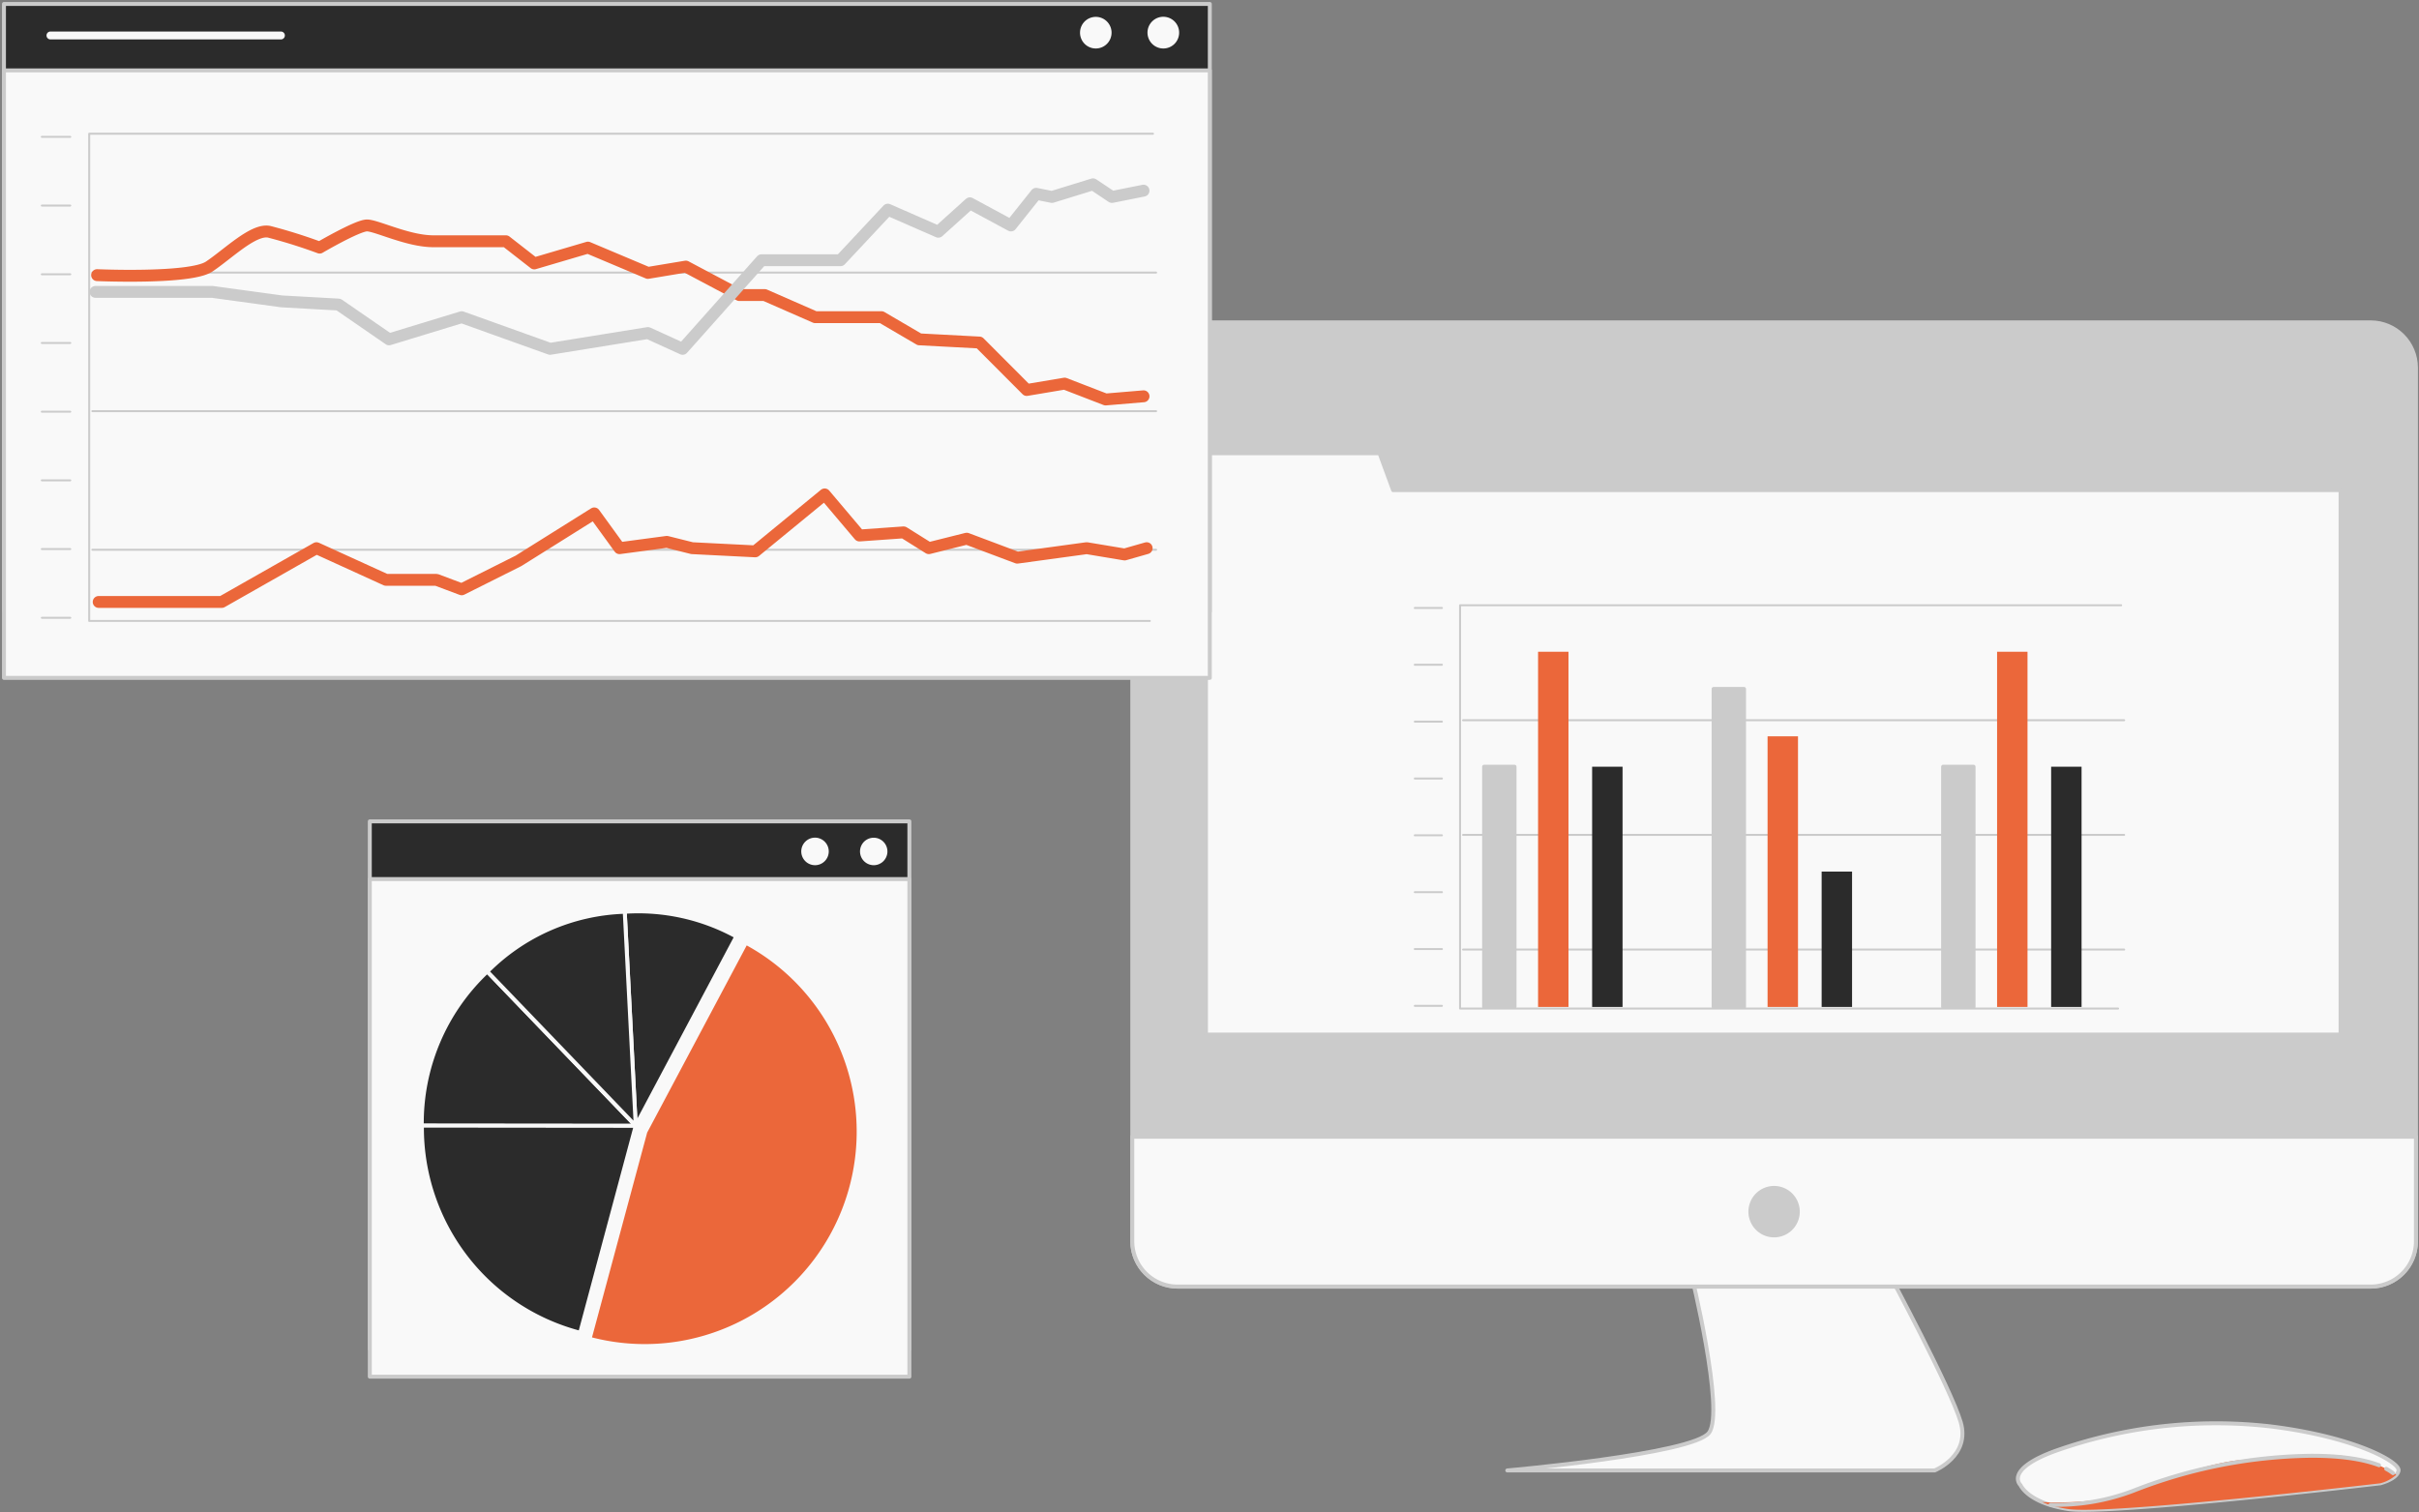
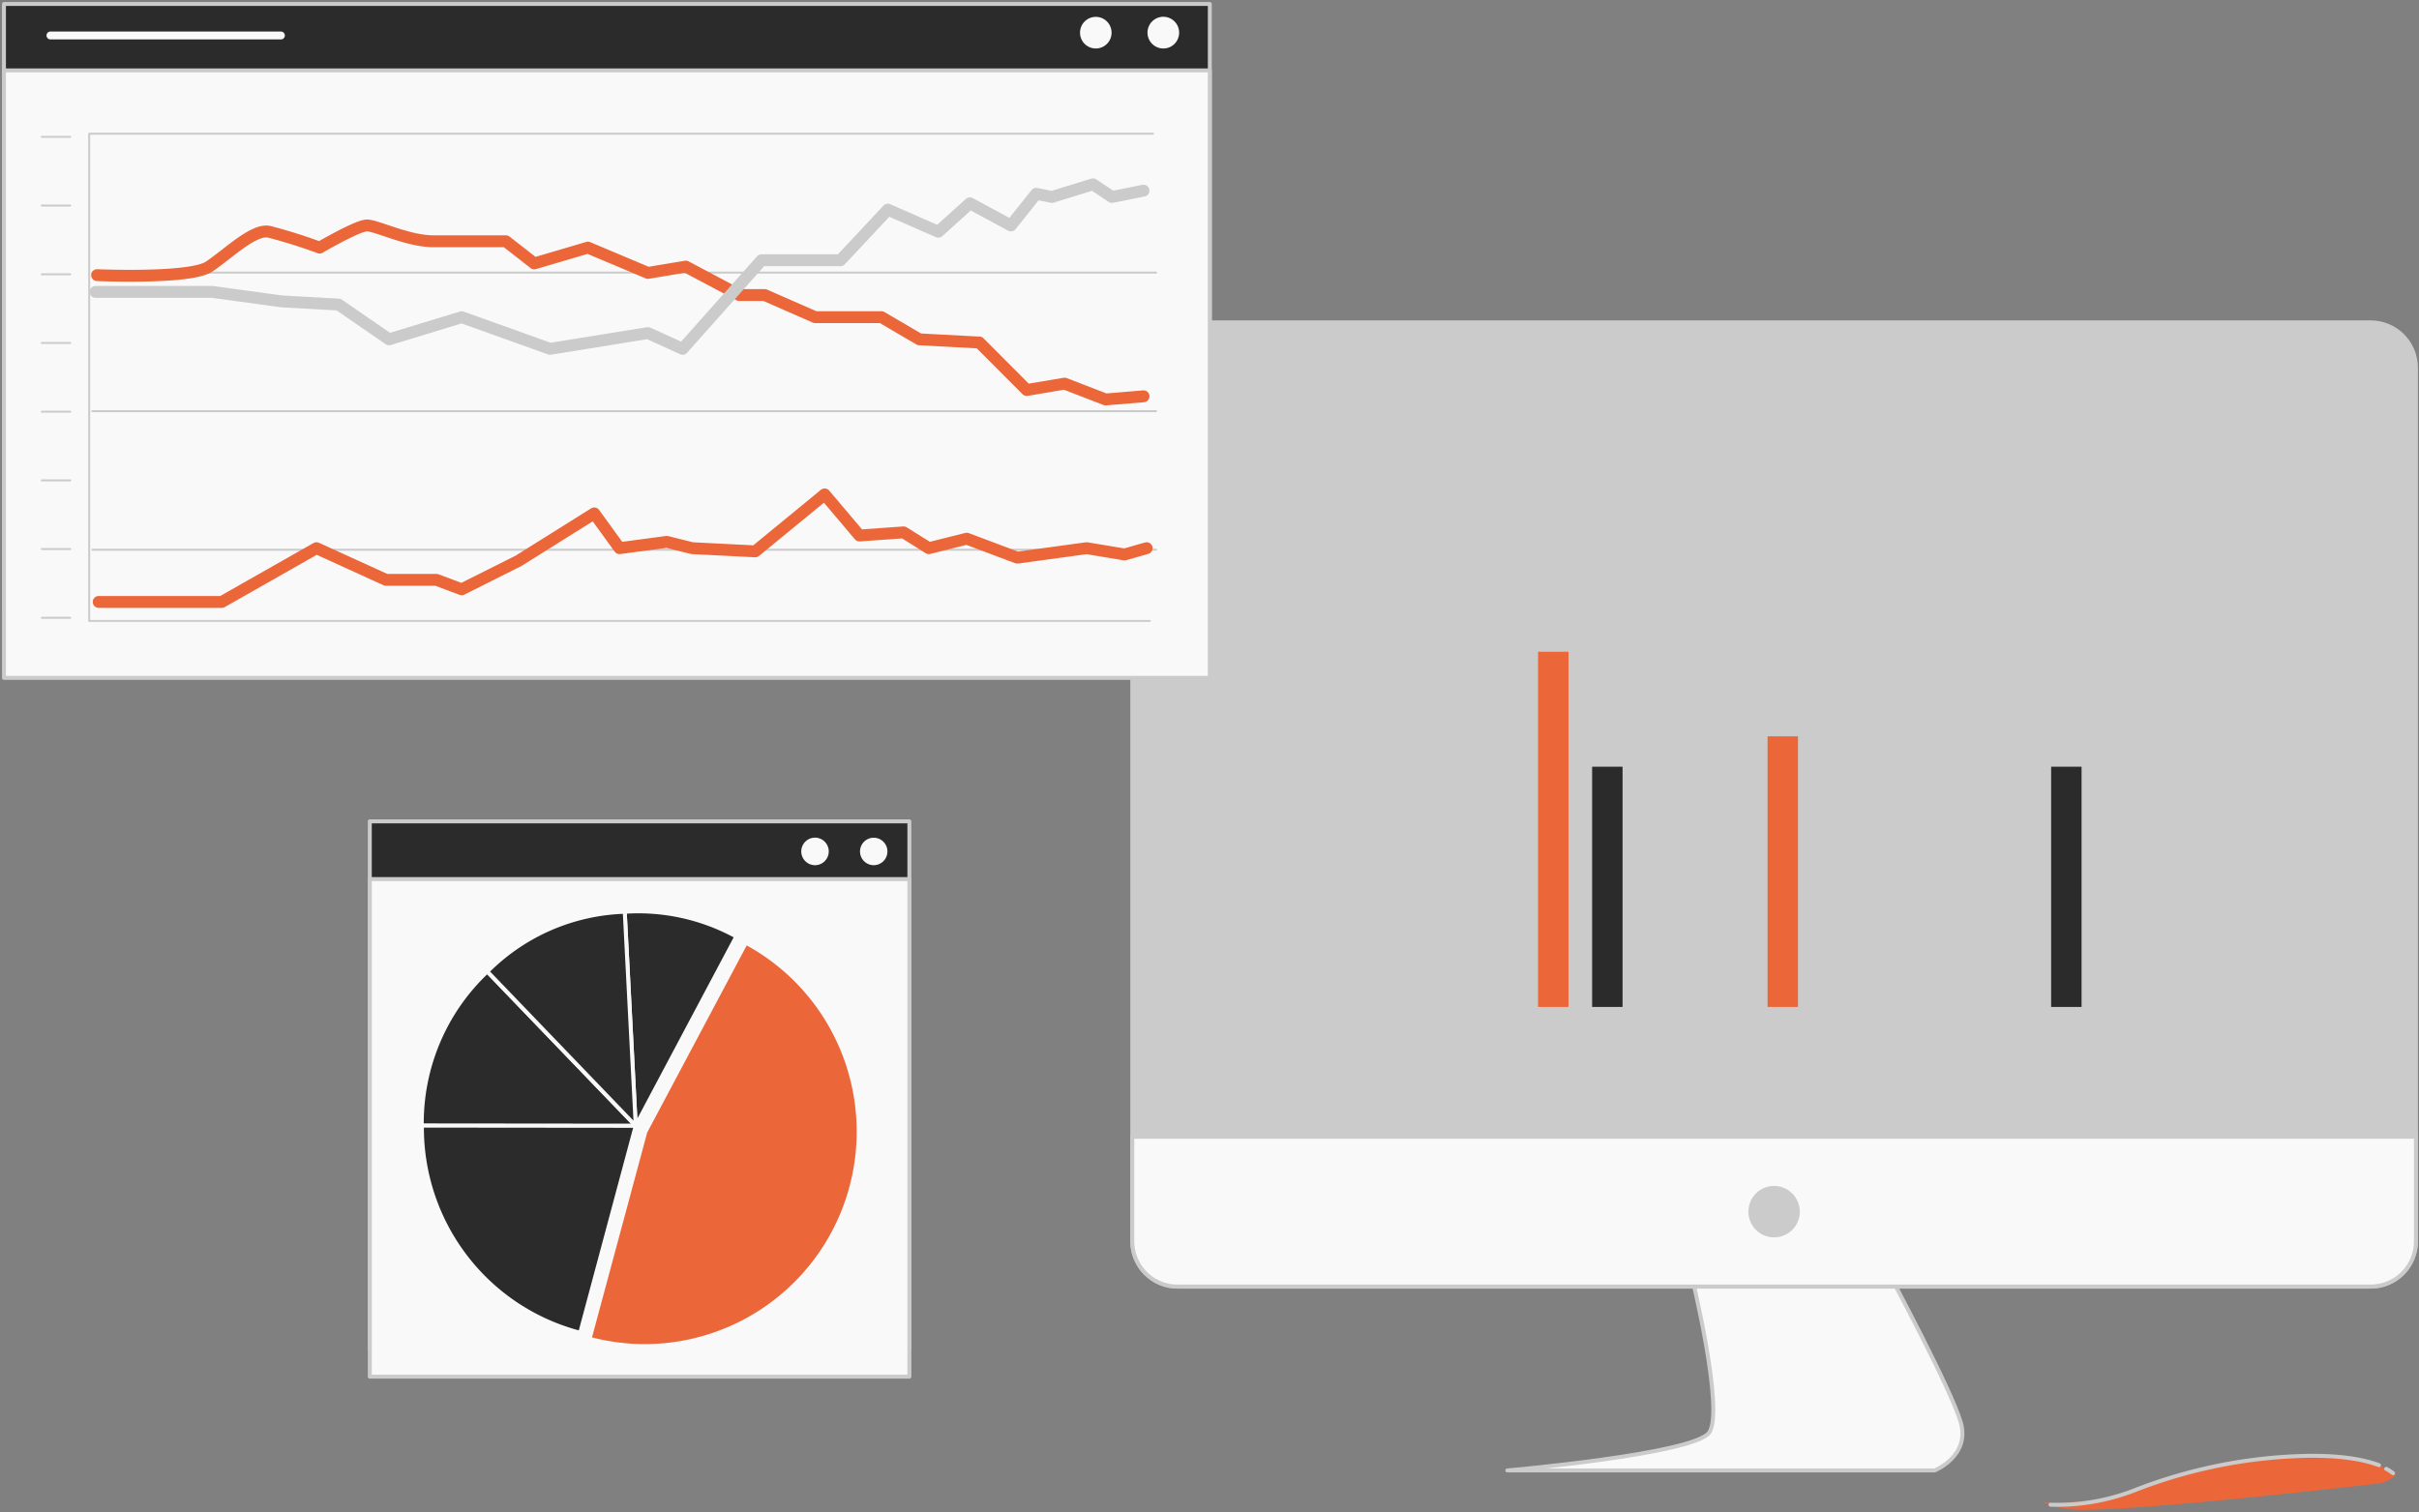
<svg xmlns="http://www.w3.org/2000/svg" width="611" height="382" fill="none">
  <rect width="100%" height="100%" fill="#808080" stroke="none" />
  <path d="M427.131 321.649s8.574 34.925 4.543 40.327c-4.03 5.402-50.957 9.521-50.957 9.521h107.955s9.086-3.674 6.565-12.222c-2.521-8.549-18.159-37.626-18.159-37.626h-49.947z" fill="#F9F9F9" stroke="#CBCBCB" stroke-linecap="round" stroke-linejoin="round" />
  <path d="M598.797 81.447H297.432c-6.314 0-11.432 5.127-11.432 11.452v220.715c0 6.325 5.118 11.452 11.432 11.452h301.365c6.313 0 11.431-5.127 11.431-11.452V92.899c0-6.325-5.118-11.453-11.431-11.453z" fill="#CBCBCB" stroke="#CBCBCB" stroke-linecap="round" stroke-linejoin="round" />
  <path d="M286 287.184h324.228v26.403c0 3.037-1.204 5.95-3.348 8.098a11.423 11.423 0 0 1-8.083 3.354H297.432c-3.032 0-5.94-1.207-8.084-3.354a11.463 11.463 0 0 1-3.348-8.098v-26.403z" fill="#F9F9F9" stroke="#CBCBCB" stroke-linecap="round" stroke-linejoin="round" />
  <path d="M454.093 306.118a5.997 5.997 0 0 0-3.698-5.541 5.983 5.983 0 0 0-8.16 4.38 6 6 0 0 0 2.557 6.154 5.986 5.986 0 0 0 8.85-2.699c.3-.727.453-1.507.451-2.294z" fill="#CBCBCB" stroke="#CBCBCB" stroke-linecap="round" stroke-linejoin="round" />
-   <path d="m351.881 123.826-3.424-9.319h-43.853v146.869h286.59v-137.55H351.881zM510.362 375.224s1.847 4.47 12.025 6.023c10.178 1.554 78.823-6.495 78.823-6.495s4.314-1.081 4.624-3.242c.31-2.161-11.109-8.494-32.233-11.128a121.429 121.429 0 0 0-54.449 6.185c-13.104 4.795-8.79 8.657-8.79 8.657z" fill="#F9F9F9" stroke="#CBCBCB" stroke-linecap="round" stroke-linejoin="round" />
  <path d="M589.36 367.648c-4.583 0-14.95.486-23.389 1.215-8.439.73-22.419 6.037-30.13 8.684-7.711 2.647-20.006 1.945-20.006 1.945a27.161 27.161 0 0 0 6.552 1.755c10.178 1.54 78.823-6.495 78.823-6.495a9.438 9.438 0 0 0 4.044-2.161c-4.354-3.161-12.146-4.943-15.894-4.943z" fill="#EB673A" style="mix-blend-mode:multiply" />
  <path d="M602.719 371.092c.601.316 1.174.682 1.713 1.094M517.925 380.167a54.148 54.148 0 0 0 20.963-3.552 126.701 126.701 0 0 1 44.487-8.819c8.857-.067 14.276 1.148 17.525 2.377" stroke="#CBCBCB" stroke-linecap="round" stroke-linejoin="round" />
  <path d="M535.77 152.914H368.791v101.887h166.198M369.547 181.96h166.979M369.547 210.93h166.979M369.547 239.9h166.979M364.206 153.596h-6.852M364.206 167.942h-6.852M364.206 182.314h-6.852M364.206 196.685h-6.852M364.206 211.031h-6.852M364.206 225.402h-6.852M364.206 239.773h-6.852M364.206 254.119h-6.852" stroke="#CBCBCB" stroke-width=".5" stroke-linecap="round" stroke-linejoin="round" />
  <path d="M382.547 193.704h-7.684v60.693h7.684v-60.693z" fill="#CBCBCB" stroke="#CBCBCB" stroke-linecap="round" stroke-linejoin="round" />
  <path d="M396.176 164.659h-7.684v89.738h7.684v-89.738z" fill="#EB673A" />
  <path d="M409.831 193.704h-7.684v60.693h7.684v-60.693z" fill="#2B2B2B" />
  <path d="M440.516 174.055h-7.684v80.342h7.684v-80.342z" fill="#CBCBCB" stroke="#CBCBCB" stroke-linecap="round" stroke-linejoin="round" />
  <path d="M454.145 186.026h-7.684v68.371h7.684v-68.371z" fill="#EB673A" />
-   <path d="M467.8 220.199h-7.684v34.198h7.684v-34.198z" fill="#2B2B2B" />
  <path d="M498.485 193.704h-7.684v60.693h7.684v-60.693z" fill="#CBCBCB" stroke="#CBCBCB" stroke-linecap="round" stroke-linejoin="round" />
-   <path d="M512.114 164.659h-7.684v89.738h7.684v-89.738z" fill="#EB673A" />
  <path d="M525.769 193.704h-7.684v60.693h7.684v-60.693z" fill="#2B2B2B" />
  <path d="M305.58 1H1v153.475h304.58V1z" fill="#2B2B2B" stroke="#CBCBCB" stroke-linecap="round" stroke-linejoin="round" />
  <path d="M12.744 8.961h58.209" stroke="#F9F9F9" stroke-width="2" stroke-linecap="round" stroke-linejoin="round" />
  <path d="M297.83 8.242a3.998 3.998 0 0 0-2.469-3.701 3.983 3.983 0 0 0-4.354.874 4.004 4.004 0 0 0-.859 4.368 4.006 4.006 0 0 0 1.477 1.795 3.986 3.986 0 0 0 2.222.669 3.975 3.975 0 0 0 2.821-1.174c.37-.372.663-.813.862-1.3.2-.485.302-1.006.3-1.53zM280.763 8.242a3.997 3.997 0 0 0-2.466-3.68 3.976 3.976 0 0 0-4.337.873 4.006 4.006 0 0 0-.858 4.35 3.979 3.979 0 0 0 7.362-.011 4.001 4.001 0 0 0 .299-1.532z" fill="#F9F9F9" />
  <path d="M305.58 17.786H1v153.475h304.58V17.786z" fill="#F9F9F9" stroke="#CBCBCB" stroke-linecap="round" stroke-linejoin="round" />
  <path d="M291.228 33.781h-268.7v123.092h267.899M23.329 68.865h268.688M23.329 103.876h268.688M23.329 138.887h268.688M17.744 34.573h-7.176M17.744 51.934h-7.176M17.744 69.296h-7.176M17.744 86.646h-7.176M17.744 104.008h-7.176M17.744 121.358h-7.176M17.744 138.719h-7.176M17.744 156.081h-7.176" stroke="#CBCBCB" stroke-width=".5" stroke-linecap="round" stroke-linejoin="round" />
  <path d="M24.525 69.512s23.513 1.031 28.297-2.158c4.784-3.19 11.17-9.592 15.153-8.801a132.849 132.849 0 0 1 12.76 4.005s9.569-5.6 11.96-5.6c2.393 0 10.358 3.993 16.744 3.993h18.335l7.176 5.6 13.55-3.993 15.153 6.39 9.568-1.594 13.55 7.194h6.387l12.749 5.587h16.744l9.568 5.6 15.153.803 11.96 11.99 9.567-1.606 10.37 4.004 9.567-.803" stroke="#EB673A" stroke-width="3" stroke-linecap="round" stroke-linejoin="round" />
  <path d="M24.118 73.745h29.505l17.545 2.398 14.352.803 12.749 8.789 18.346-5.6 22.317 7.998 24.721-3.993 8.767 3.993 19.937-22.386h19.937l11.959-12.781 12.75 5.587 7.977-7.194 10.369 5.6 6.374-7.998 3.983.803 10.369-3.201 4.784 3.201 7.977-1.595" stroke="#CBCBCB" stroke-width="3" stroke-linecap="round" stroke-linejoin="round" />
  <path d="M24.92 152.077h31.095l23.92-13.585 17.544 7.997h12.75l6.386 2.398 14.352-7.194 19.136-11.99 6.374 8.789 11.96-1.595 6.375 1.595 15.954.803 17.533-14.388 8.778 10.383 11.159-.791 6.374 3.993 9.568-2.398 12.761 4.796 17.545-2.398 9.568 1.594 5.574-1.594" stroke="#EB673A" stroke-width="3" stroke-linecap="round" stroke-linejoin="round" />
  <path d="M229.696 207.512H93.406v133.344h136.29V207.512z" fill="#2B2B2B" stroke="#CBCBCB" stroke-linecap="round" stroke-linejoin="round" />
  <path d="M229.696 222.096H93.406v125.708h136.29V222.096z" fill="#F9F9F9" stroke="#CBCBCB" stroke-linecap="round" stroke-linejoin="round" />
  <path d="m160.575 284.435-54.034-.052a52.6 52.6 0 0 1 4.174-21.209 52.486 52.486 0 0 1 12.348-17.721l37.512 38.982z" fill="#2B2B2B" stroke="#F9F9F9" stroke-miterlimit="10" />
  <path d="m160.575 284.435-14.028 52.285a53.352 53.352 0 0 1-28.984-19.262 53.584 53.584 0 0 1-10.991-33.075l54.003.052z" fill="#2B2B2B" stroke="#F9F9F9" stroke-miterlimit="10" />
  <path d="m162.996 285.956 25.406-47.785a54.128 54.128 0 0 1 25.193 29.117 54.298 54.298 0 0 1-.498 38.542 54.124 54.124 0 0 1-25.937 28.453 53.912 53.912 0 0 1-38.244 3.958l14.08-52.285z" fill="#EB673A" stroke="#F9F9F9" stroke-miterlimit="10" />
  <path d="m160.575 284.435-2.775-54.077a51.31 51.31 0 0 1 28.181 6.25l-25.406 47.827z" fill="#2B2B2B" stroke="#F9F9F9" stroke-miterlimit="10" />
  <path d="m160.575 284.435-37.481-38.983a51.145 51.145 0 0 1 34.706-15.094l2.775 54.077z" fill="#2B2B2B" stroke="#F9F9F9" stroke-miterlimit="10" />
  <path d="M224.148 215.117a3.474 3.474 0 0 0-2.137-3.205 3.455 3.455 0 0 0-4.717 2.528 3.468 3.468 0 0 0 3.393 4.146 3.453 3.453 0 0 0 2.447-1.016 3.476 3.476 0 0 0 1.014-2.453zM209.33 215.117a3.485 3.485 0 0 0-2.136-3.222 3.463 3.463 0 0 0-3.785.747 3.478 3.478 0 0 0-.757 3.793 3.475 3.475 0 0 0 3.207 2.151c.919 0 1.8-.365 2.45-1.016a3.482 3.482 0 0 0 1.021-2.453z" fill="#F9F9F9" />
</svg>